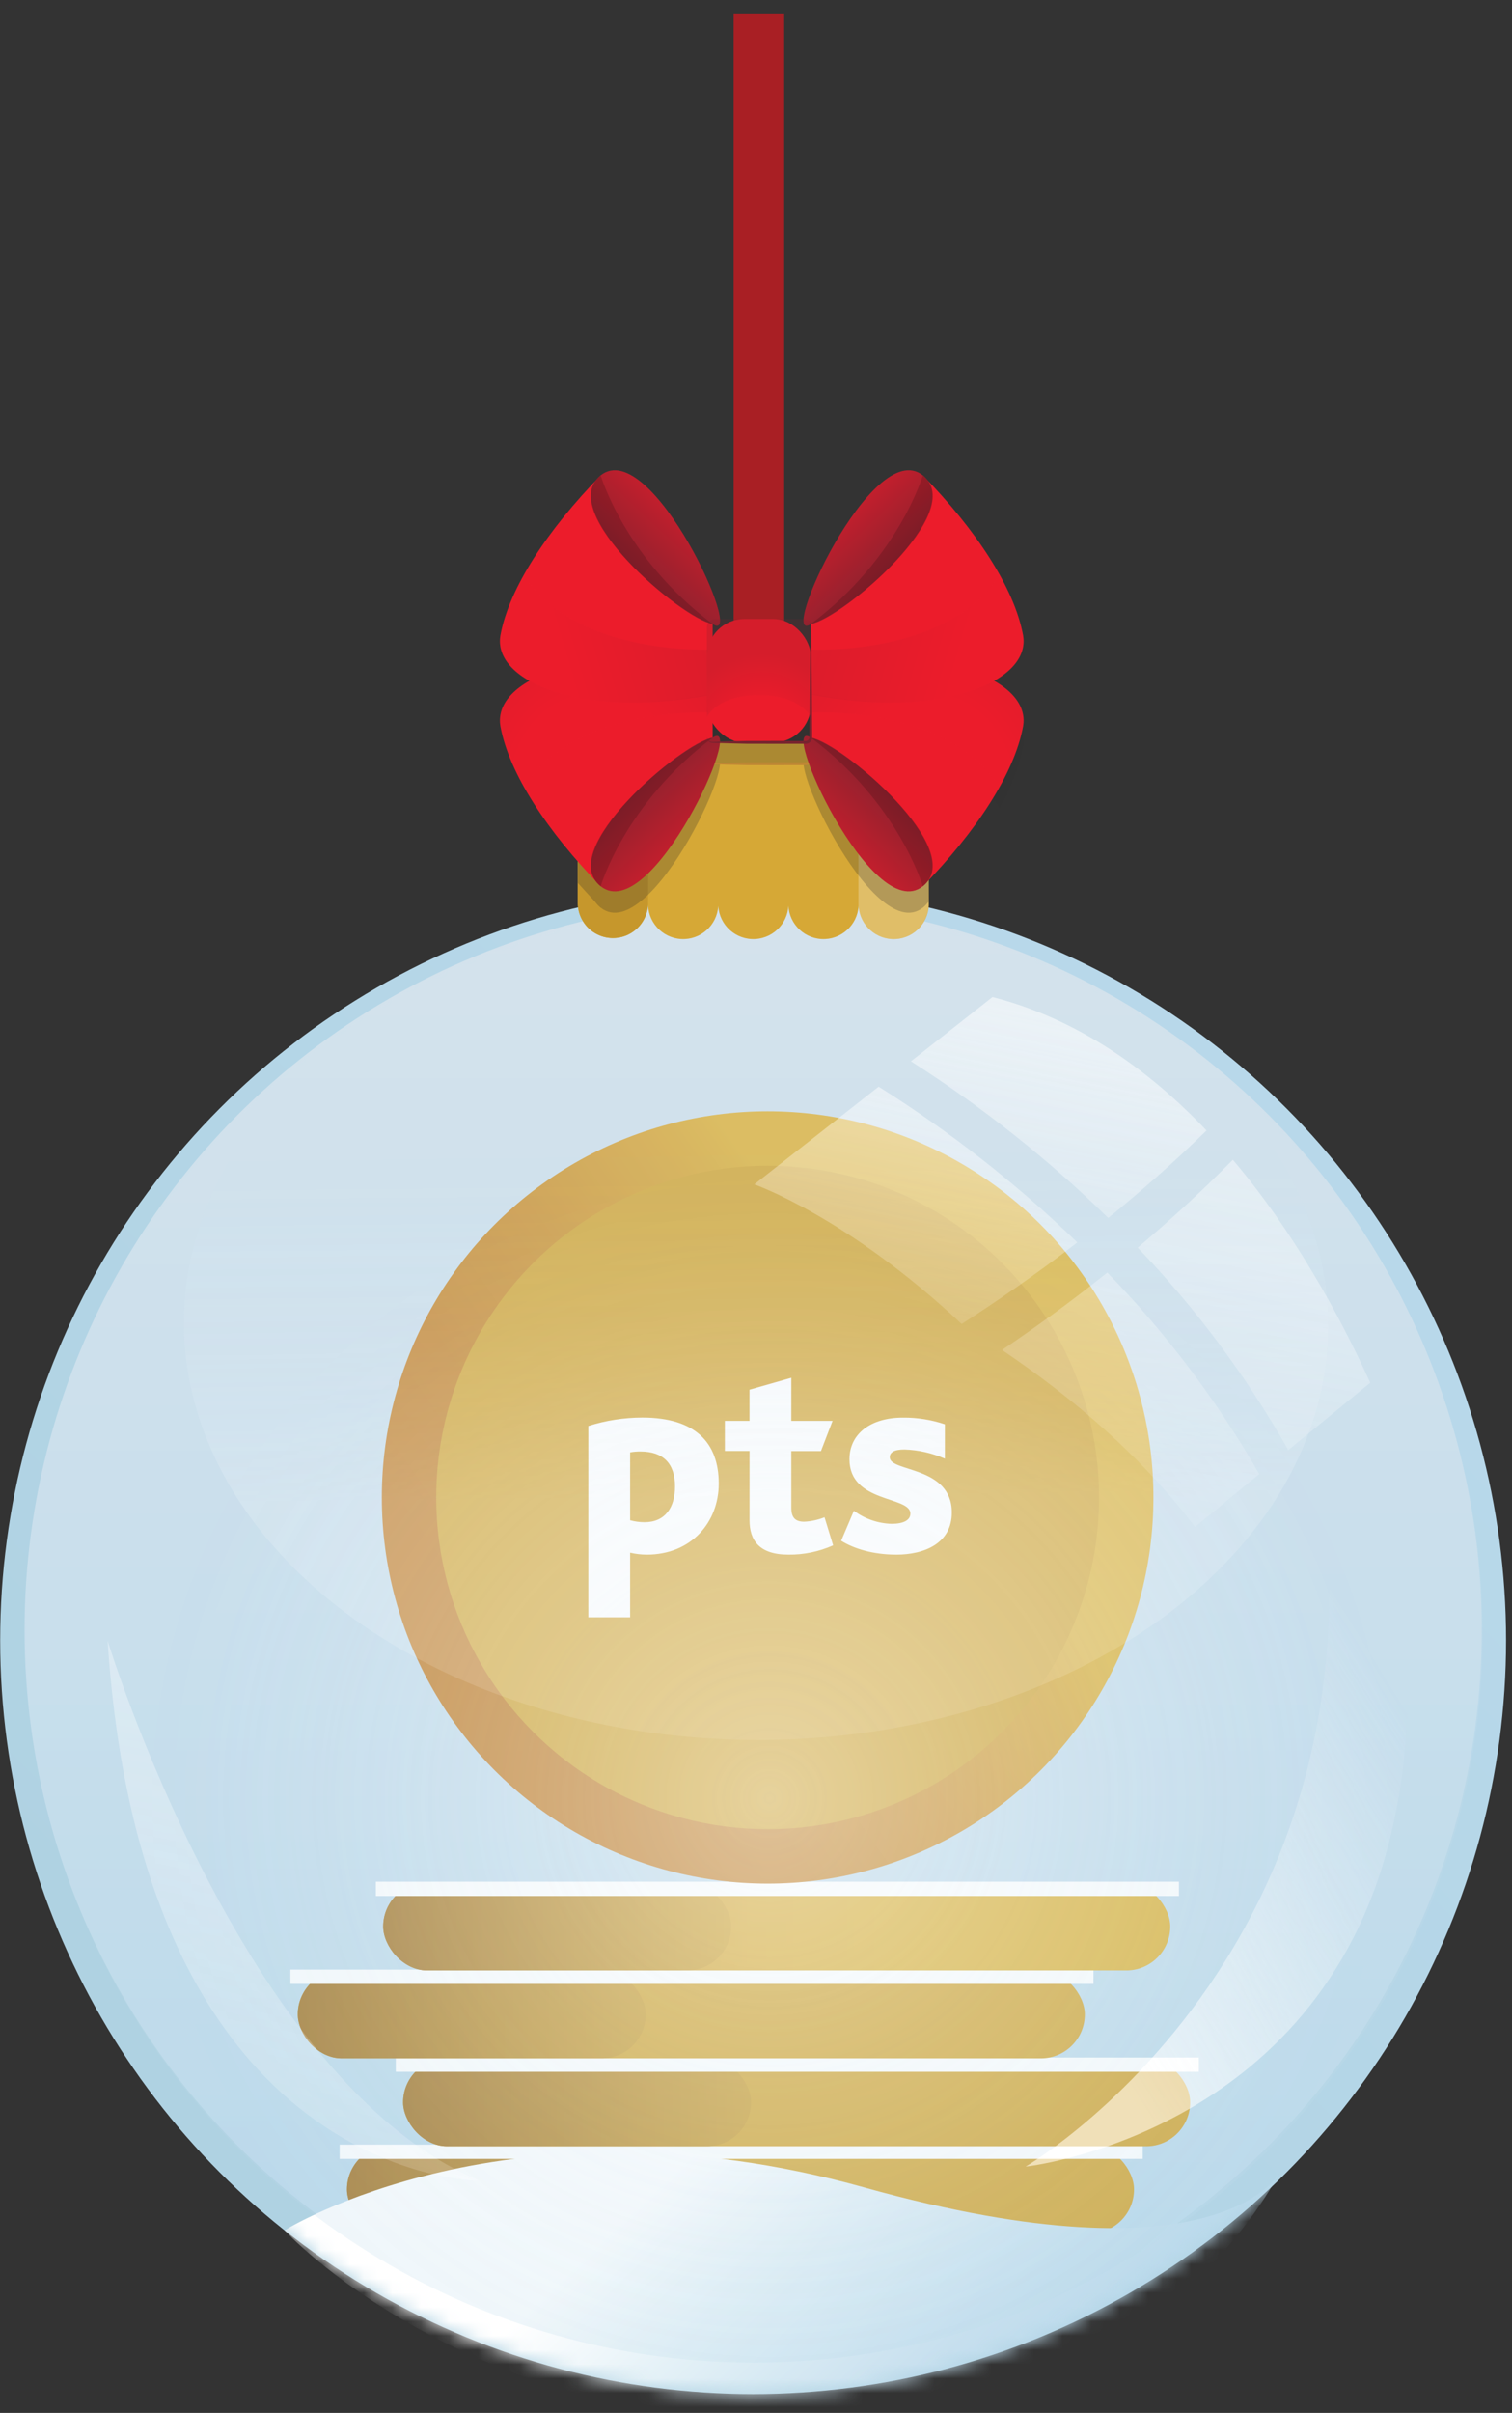
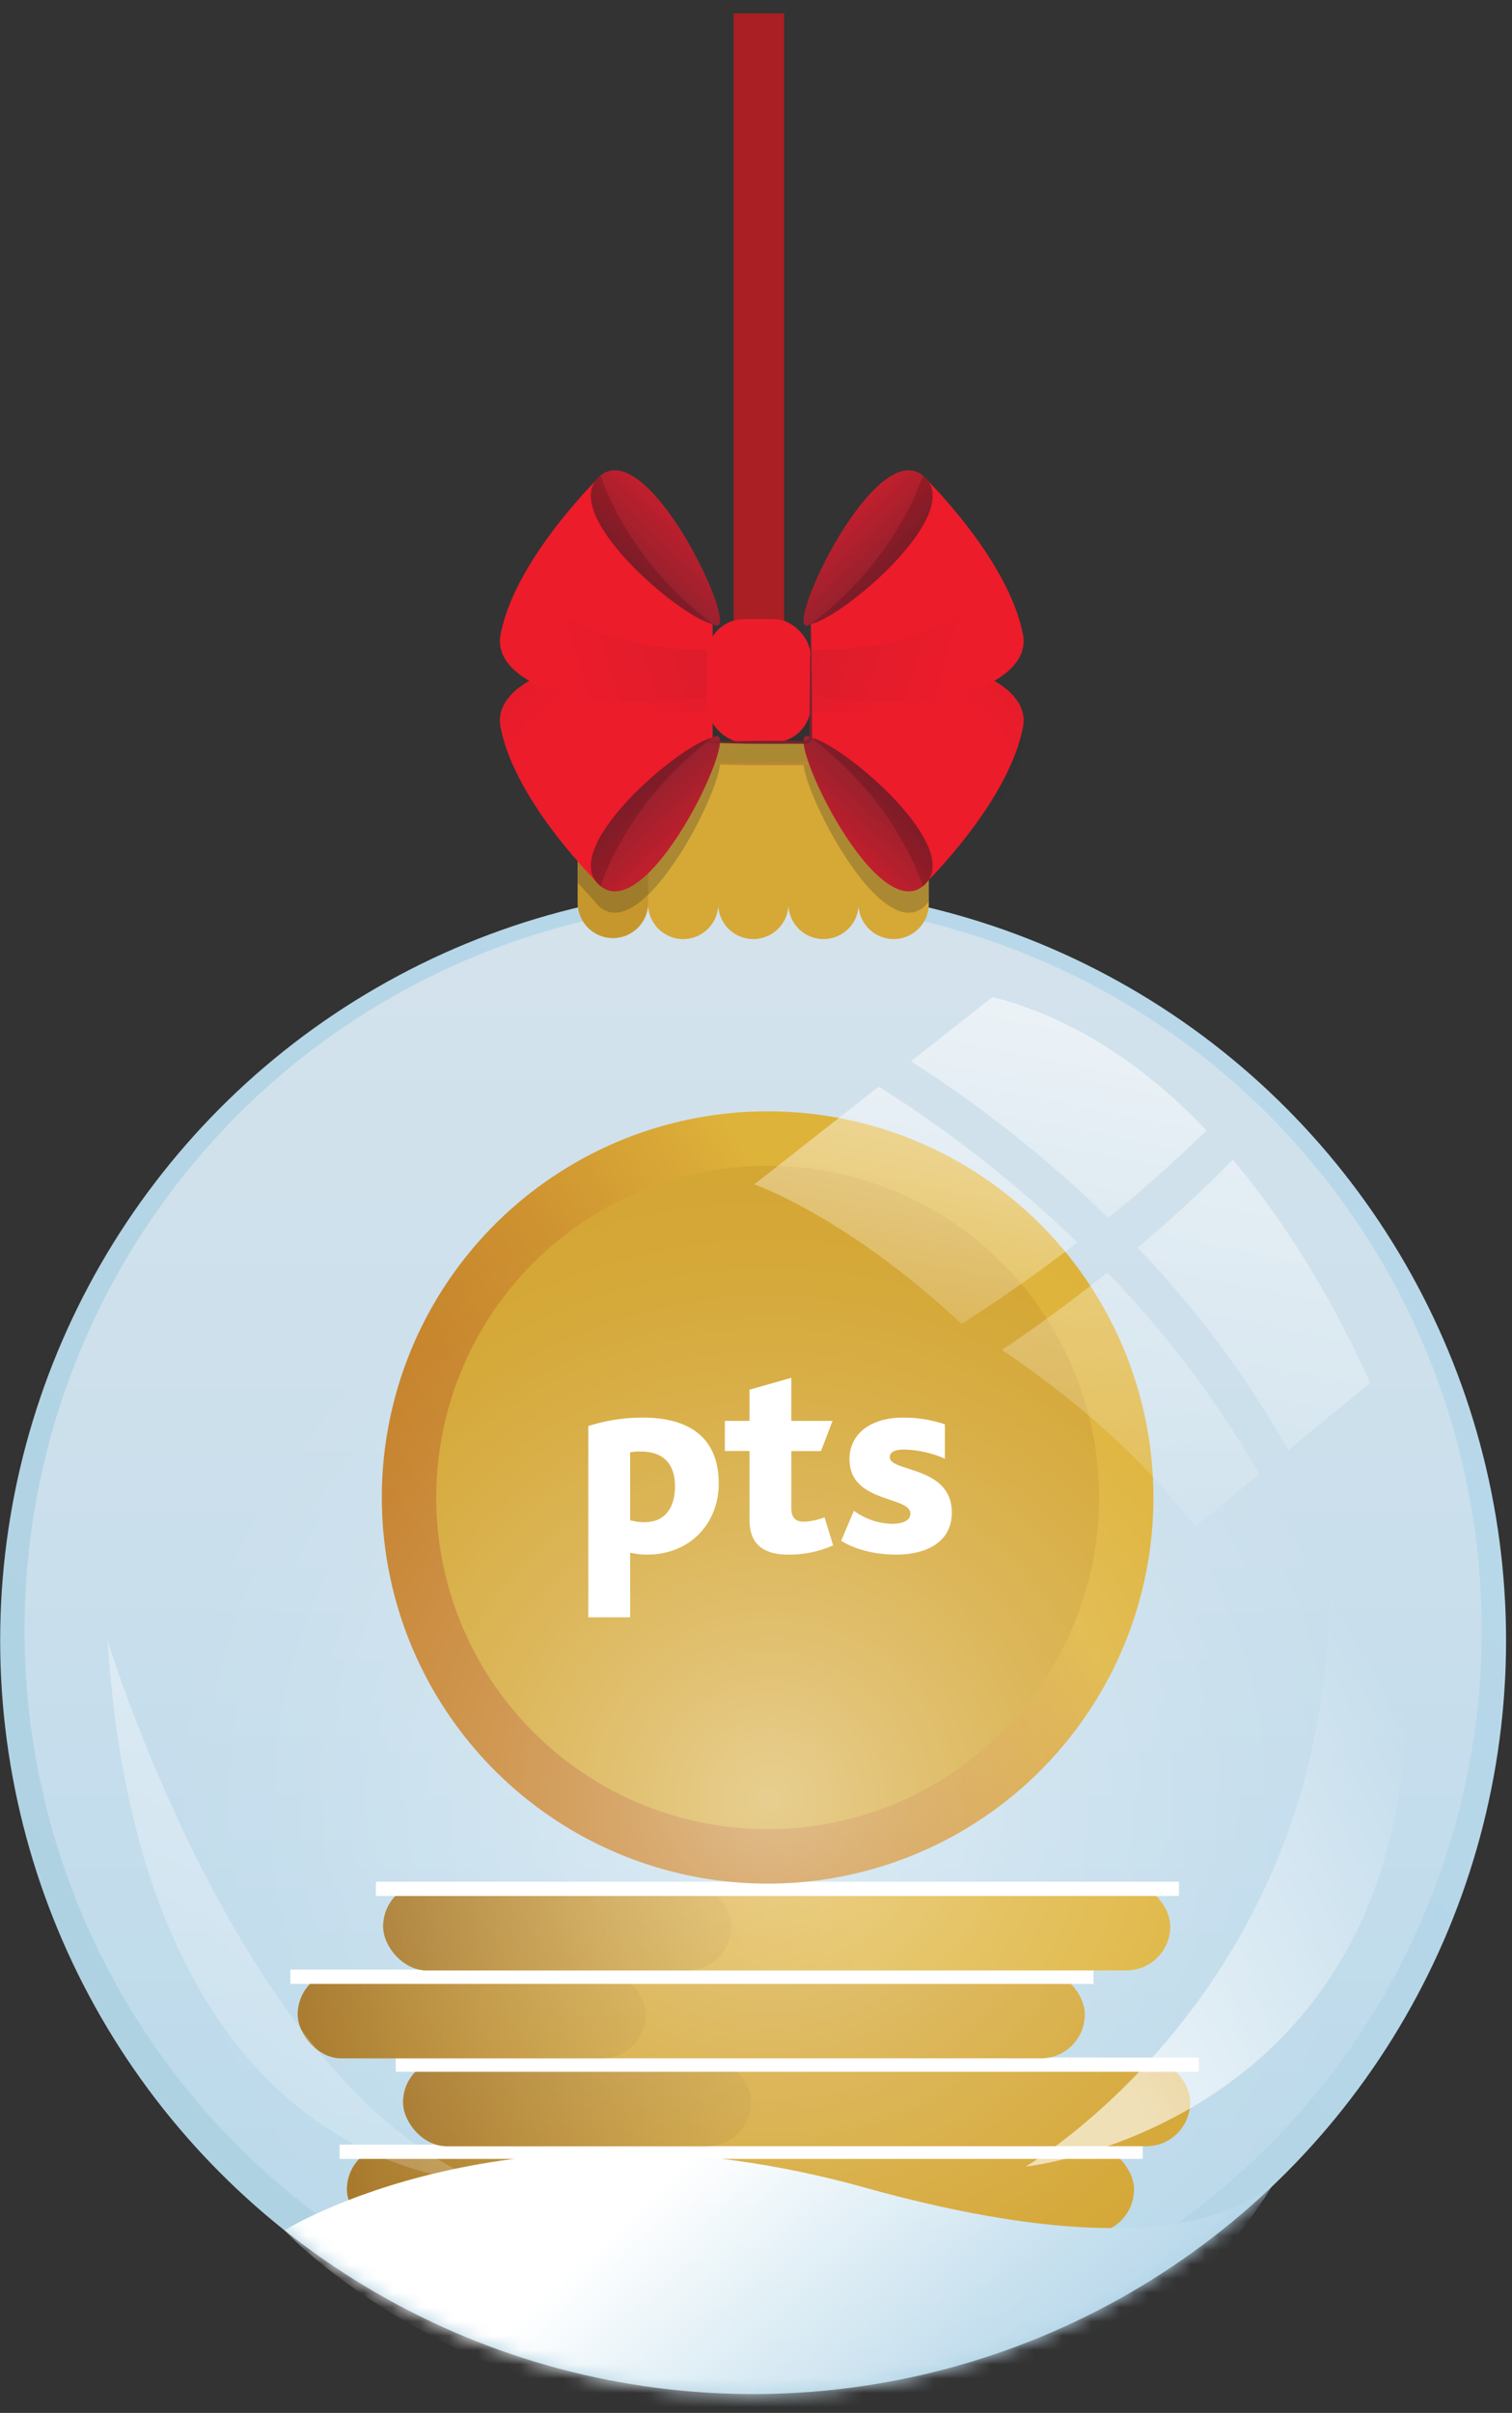
<svg xmlns="http://www.w3.org/2000/svg" xmlns:xlink="http://www.w3.org/1999/xlink" width="106" height="169" viewBox="0 0 106 169">
  <rect x="0" y="0" width="106" height="169" fill="#333333" stroke="none" />
  <defs>
    <linearGradient id="qx0oxgrpyb" x1="16.733%" x2="90.048%" y1="83.268%" y2="9.953%">
      <stop offset="0%" stop-color="#AFD2E2" />
      <stop offset="100%" stop-color="#B9D9EB" />
    </linearGradient>
    <linearGradient id="0jt6v7e81d" x1="50%" x2="50%" y1="97.049%" y2="-6.634%">
      <stop offset="0%" stop-color="#B9D9EB" />
      <stop offset="51%" stop-color="#CADFEC" />
      <stop offset="100%" stop-color="#D6E3EC" />
    </linearGradient>
    <linearGradient id="7319zwns7e" x1="259.682%" x2="-14.074%" y1="50.016%" y2="50.016%">
      <stop offset="51%" stop-color="#D4A634" />
      <stop offset="100%" stop-color="#A1722A" />
    </linearGradient>
    <linearGradient id="2rkyzm5hcf" x1="259.682%" x2="-14.082%" y1="50.016%" y2="50.016%">
      <stop offset="51%" stop-color="#D4A634" />
      <stop offset="100%" stop-color="#A1722A" />
    </linearGradient>
    <linearGradient id="e27wenk85g" x1="0%" x2="100%" y1="50.016%" y2="50.016%">
      <stop offset="0%" stop-color="#C5802A" />
      <stop offset="8%" stop-color="#CA8B2D" />
      <stop offset="28%" stop-color="#D5A134" />
      <stop offset="47%" stop-color="#DCAE39" />
      <stop offset="64%" stop-color="#DEB33A" />
    </linearGradient>
    <linearGradient id="ug86bgdszh" x1="259.682%" x2="-14.082%" y1="50.016%" y2="50.016%">
      <stop offset="57%" stop-color="#D4A634" />
      <stop offset="100%" stop-color="#A1722A" />
    </linearGradient>
    <linearGradient id="5lrgg09uqi" x1="100.862%" x2="-26.651%" y1="14.513%" y2="103.485%">
      <stop offset="25%" stop-color="#DEB33A" />
      <stop offset="30%" stop-color="#D9A837" />
      <stop offset="43%" stop-color="#CE9230" />
      <stop offset="55%" stop-color="#C7852B" />
      <stop offset="66%" stop-color="#C5802A" />
    </linearGradient>
    <linearGradient id="3lmr2ex4aj" x1="32.84%" x2="87.668%" y1="41.335%" y2="61.204%">
      <stop offset="0%" stop-color="#FFF" />
      <stop offset="32%" stop-color="#E4F1F7" />
      <stop offset="76%" stop-color="#C5DFEE" />
      <stop offset="100%" stop-color="#B9D9EB" />
    </linearGradient>
    <linearGradient id="c39vxqynrk" x1="50%" x2="50%" y1="97.049%" y2="-6.635%">
      <stop offset="0%" stop-color="#B9D9EB" />
      <stop offset="51%" stop-color="#CADFEC" />
      <stop offset="100%" stop-color="#D6E3EC" />
    </linearGradient>
    <linearGradient id="g3ih50q7gl" x1="84.799%" x2="8.89%" y1="-81.228%" y2="197.501%">
      <stop offset="0%" stop-color="#FFF" />
      <stop offset="2%" stop-color="#FFF" stop-opacity=".96" />
      <stop offset="20%" stop-color="#FFF" stop-opacity=".67" />
      <stop offset="37%" stop-color="#FFF" stop-opacity=".43" />
      <stop offset="53%" stop-color="#FFF" stop-opacity=".25" />
      <stop offset="66%" stop-color="#FFF" stop-opacity=".11" />
      <stop offset="77%" stop-color="#FFF" stop-opacity=".03" />
      <stop offset="85%" stop-color="#FFF" stop-opacity="0" />
    </linearGradient>
    <linearGradient id="4mgoj2w5dm" x1="105.208%" x2="9.864%" y1="-227.852%" y2="243.632%">
      <stop offset="0%" stop-color="#FFF" />
      <stop offset="2%" stop-color="#FFF" stop-opacity=".96" />
      <stop offset="20%" stop-color="#FFF" stop-opacity=".67" />
      <stop offset="37%" stop-color="#FFF" stop-opacity=".43" />
      <stop offset="53%" stop-color="#FFF" stop-opacity=".25" />
      <stop offset="66%" stop-color="#FFF" stop-opacity=".11" />
      <stop offset="77%" stop-color="#FFF" stop-opacity=".03" />
      <stop offset="85%" stop-color="#FFF" stop-opacity="0" />
    </linearGradient>
    <linearGradient id="chv7ladvjn" x1="82.571%" x2="14.799%" y1="-159.777%" y2="263.181%">
      <stop offset="0%" stop-color="#FFF" />
      <stop offset="2%" stop-color="#FFF" stop-opacity=".96" />
      <stop offset="20%" stop-color="#FFF" stop-opacity=".67" />
      <stop offset="37%" stop-color="#FFF" stop-opacity=".43" />
      <stop offset="53%" stop-color="#FFF" stop-opacity=".25" />
      <stop offset="66%" stop-color="#FFF" stop-opacity=".11" />
      <stop offset="77%" stop-color="#FFF" stop-opacity=".03" />
      <stop offset="85%" stop-color="#FFF" stop-opacity="0" />
    </linearGradient>
    <linearGradient id="a3hoz4mgdo" x1="78.255%" x2="-4.734%" y1="-65.505%" y2="244.536%">
      <stop offset="0%" stop-color="#FFF" />
      <stop offset="2%" stop-color="#FFF" stop-opacity=".96" />
      <stop offset="20%" stop-color="#FFF" stop-opacity=".67" />
      <stop offset="37%" stop-color="#FFF" stop-opacity=".43" />
      <stop offset="53%" stop-color="#FFF" stop-opacity=".25" />
      <stop offset="66%" stop-color="#FFF" stop-opacity=".11" />
      <stop offset="77%" stop-color="#FFF" stop-opacity=".03" />
      <stop offset="85%" stop-color="#FFF" stop-opacity="0" />
    </linearGradient>
    <linearGradient id="3e34ixnq6q" x1="29.196%" x2="78.916%" y1="50.966%" y2="50.197%">
      <stop offset="0%" stop-color="#FFF" />
      <stop offset="2%" stop-color="#FFF" stop-opacity=".96" />
      <stop offset="20%" stop-color="#FFF" stop-opacity=".67" />
      <stop offset="37%" stop-color="#FFF" stop-opacity=".43" />
      <stop offset="53%" stop-color="#FFF" stop-opacity=".25" />
      <stop offset="66%" stop-color="#FFF" stop-opacity=".11" />
      <stop offset="77%" stop-color="#FFF" stop-opacity=".03" />
      <stop offset="85%" stop-color="#FFF" stop-opacity="0" />
    </linearGradient>
    <linearGradient id="b1mdvzmgkr" x1="17.187%" x2="73.008%" y1="86.919%" y2="20.556%">
      <stop offset="0%" stop-color="#FFF" />
      <stop offset="16%" stop-color="#FFF" stop-opacity=".84" />
      <stop offset="50%" stop-color="#FFF" stop-opacity=".42" />
      <stop offset="85%" stop-color="#FFF" stop-opacity="0" />
    </linearGradient>
    <linearGradient id="czslzwnffs" x1="75.226%" x2="21.81%" y1="-135.294%" y2="235.835%">
      <stop offset="0%" stop-color="#FFF" />
      <stop offset="16%" stop-color="#FFF" stop-opacity=".84" />
      <stop offset="50%" stop-color="#FFF" stop-opacity=".42" />
      <stop offset="85%" stop-color="#FFF" stop-opacity="0" />
    </linearGradient>
    <linearGradient id="04376vjj7t" x1="-12.689%" x2="93.439%" y1="119.874%" y2="-5.255%">
      <stop offset="29%" stop-color="#EC1C2B" />
      <stop offset="77%" stop-color="#77232F" />
    </linearGradient>
    <linearGradient id="bcvh6bfsvv" x1="112.688%" x2="6.545%" y1="119.874%" y2="-5.255%">
      <stop offset="29%" stop-color="#EC1C2B" />
      <stop offset="77%" stop-color="#77232F" />
    </linearGradient>
    <linearGradient id="ldt4by5erx" x1="-12.71%" x2="93.454%" y1="-19.897%" y2="105.253%">
      <stop offset="29%" stop-color="#EC1C2B" />
      <stop offset="77%" stop-color="#77232F" />
    </linearGradient>
    <linearGradient id="qv0mto7xyy" x1="-29.566%" x2="94.003%" y1="34.721%" y2="58.334%">
      <stop offset="0%" stop-color="#77232F" />
      <stop offset="80%" stop-color="#EC1C2B" />
    </linearGradient>
    <linearGradient id="b11d1kt3bz" x1="112.694%" x2="6.515%" y1="-19.897%" y2="105.253%">
      <stop offset="29%" stop-color="#EC1C2B" />
      <stop offset="77%" stop-color="#77232F" />
    </linearGradient>
    <linearGradient id="chh2xx141A" x1="129.553%" x2="5.997%" y1="34.721%" y2="58.334%">
      <stop offset="0%" stop-color="#77232F" />
      <stop offset="80%" stop-color="#EC1C2B" />
    </linearGradient>
    <radialGradient id="17jc9ad77p" cx="50.338%" cy="50.84%" r="44.447%" fx="50.338%" fy="50.84%">
      <stop offset="0%" stop-color="#FFF" />
      <stop offset="2%" stop-color="#FFF" stop-opacity=".96" />
      <stop offset="20%" stop-color="#FFF" stop-opacity=".67" />
      <stop offset="37%" stop-color="#FFF" stop-opacity=".43" />
      <stop offset="53%" stop-color="#FFF" stop-opacity=".25" />
      <stop offset="66%" stop-color="#FFF" stop-opacity=".11" />
      <stop offset="77%" stop-color="#FFF" stop-opacity=".03" />
      <stop offset="85%" stop-color="#FFF" stop-opacity="0" />
    </radialGradient>
    <radialGradient id="vgboniq9eu" cx="52.483%" cy="100.894%" r="218.21%" fx="52.483%" fy="100.894%" gradientTransform="matrix(.599 0 0 1 .21 0)">
      <stop offset="29%" stop-color="#EC1C2B" />
      <stop offset="77%" stop-color="#77232F" />
    </radialGradient>
    <radialGradient id="oht3sghcjw" cx="47.504%" cy="100.894%" r="218.21%" fx="47.504%" fy="100.894%" gradientTransform="matrix(-.599 0 0 -1 .76 2.018)">
      <stop offset="29%" stop-color="#EC1C2B" />
      <stop offset="77%" stop-color="#77232F" />
    </radialGradient>
    <radialGradient id="5a0tlnvtbB" cx="52.524%" cy="122.721%" r="114.226%" fx="52.524%" fy="122.721%" gradientTransform="matrix(.941 0 0 1 .031 0)">
      <stop offset="29%" stop-color="#EC1C2B" />
      <stop offset="77%" stop-color="#77232F" />
    </radialGradient>
    <circle id="0ihhi0bmsa" cx="52.798" cy="52.798" r="52.786" />
  </defs>
  <g fill="none" fill-rule="evenodd">
    <g>
      <g>
        <g>
          <g>
            <g transform="translate(-1058 -913) translate(930 913) translate(30) translate(98) translate(0 62.096)">
              <mask id="7tunp6fttc" fill="#fff">
                <use xlink:href="#0ihhi0bmsa" />
              </mask>
              <use fill="url(#qx0oxgrpyb)" fill-rule="nonzero" xlink:href="#0ihhi0bmsa" />
              <g mask="url(#7tunp6fttc)">
                <g fill-rule="nonzero" transform="translate(-26.787 -16.49)">
                  <circle cx="79.585" cy="68.582" r="51.078" fill="url(#0jt6v7e81d)" />
                  <rect width="55.178" height="6.157" x="51.111" y="104.66" fill="#D4A634" rx="3.078" />
                  <rect width="24.397" height="6.157" x="51.111" y="104.66" fill="url(#7319zwns7e)" rx="3.078" />
                  <path fill="#FFF" d="M50.598 104.603H106.898V105.603H50.598z" />
                  <rect width="55.178" height="6.157" x="55.046" y="98.56" fill="#D4A634" rx="3.078" />
                  <rect width="24.397" height="6.157" x="55.046" y="98.56" fill="url(#7319zwns7e)" rx="3.078" />
                  <path fill="#FFF" d="M54.533 98.503H110.833V99.503H54.533z" />
                  <rect width="55.178" height="6.157" x="47.662" y="92.404" fill="#D4A634" rx="3.078" />
                  <rect width="24.397" height="6.157" x="47.662" y="92.404" fill="url(#2rkyzm5hcf)" rx="3.078" />
                  <path fill="#FFF" d="M47.146 92.347H103.446V93.347H47.146z" />
                  <rect width="55.178" height="6.157" x="53.651" y="86.247" fill="url(#e27wenk85g)" rx="3.078" />
                  <rect width="24.397" height="6.157" x="53.651" y="86.247" fill="url(#ug86bgdszh)" rx="3.078" />
                  <path fill="#FFF" d="M53.138 86.19H109.438V87.19H53.138z" />
                  <circle cx="80.602" cy="59.277" r="27.047" fill="url(#5lrgg09uqi)" />
                  <circle cx="80.602" cy="59.277" r="23.234" fill="#D4A634" />
                  <path fill="#FFF" d="M72.127 63.28c-.392-.001-.783-.047-1.165-.135v4.526h-2.931v-13.4c1.225-.39 2.502-.588 3.787-.59 3.727 0 5.358 1.77 5.358 4.622 0 2.707-1.922 4.978-5.049 4.978zm-.427-7.222c-.247-.005-.494.015-.738.059v4.757c.33.09.669.135 1.01.136 1.458 0 2.137-1.049 2.137-2.505 0-1.63-.854-2.447-2.409-2.447zM82.05 63.28c-2.058 0-2.717-1.028-2.717-2.406V56.02h-1.73v-2.107h1.728v-2.184l2.932-.836v3.02h2.892l-.815 2.117h-2.077v3.96c0 .7.271.985.912.985.487-.024.966-.13 1.417-.311l.602 1.968c-.989.44-2.061.662-3.144.649zM89.62 63.28c-1.65 0-2.99-.426-3.863-.97l.893-2.1c.767.566 1.688.885 2.64.912.835 0 1.321-.252 1.321-.718 0-1.243-4.272-.718-4.272-3.805 0-1.771 1.476-2.914 3.739-2.914 1.003-.01 2 .148 2.951.466v2.408c-.895-.393-1.858-.61-2.835-.641-.718 0-1.03.197-1.03.545 0 1.047 4.351.59 4.351 3.862.008 2.16-1.914 2.956-3.896 2.956z" />
                  <path fill="url(#3lmr2ex4aj)" d="M46.735 110.608s15.784-9.936 40.65-3.004c24.864 6.932 29.073-.984 29.073-.984s-8.947 18.102-33.164 17.793c-24.218-.309-36.559-13.805-36.559-13.805z" />
                  <g opacity=".65">
-                     <circle cx="79.651" cy="68.796" r="51.078" fill="url(#c39vxqynrk)" opacity=".35" />
                    <g style="mix-blend-mode:overlay">
                      <path fill="url(#g3ih50q7gl)" d="M22.824 17.215c-4.254-4.108-8.922-7.763-13.93-10.909L.179 13.144s6.493 2.253 14.533 9.78c2.28-1.461 5.082-3.376 8.112-5.71z" transform="translate(79.492 24.202)" />
                      <path fill="url(#4mgoj2w5dm)" d="M17.545 24.745c4.847 3.266 9.728 7.376 13.526 12.396l4.504-3.707c-2.95-5.128-6.527-9.869-10.65-14.112-2.651 2.125-5.172 3.933-7.38 5.423z" transform="translate(79.492 24.202)" />
                      <path fill="url(#chv7ladvjn)" d="M33.725 11.424c-2.208 2.243-4.466 4.295-6.672 6.153 4.098 4.267 7.646 9.032 10.558 14.182l5.744-4.722c-2.175-4.77-5.348-10.554-9.63-15.613z" transform="translate(79.492 24.202)" />
                      <path fill="url(#a3hoz4mgdo)" d="M24.989 15.493c2.255-1.83 4.588-3.874 6.887-6.121-4.083-4.29-9.052-7.814-15-9.344l-5.714 4.498c4.973 3.171 9.606 6.847 13.827 10.967z" transform="translate(79.492 24.202)" />
                    </g>
                    <g style="mix-blend-mode:overlay">
                      <path fill="url(#g3ih50q7gl)" d="M22.824 17.215c-4.254-4.108-8.922-7.763-13.93-10.909L.179 13.144s6.493 2.253 14.533 9.78c2.28-1.461 5.082-3.376 8.112-5.71z" transform="translate(79.492 24.202)" />
                      <path fill="url(#4mgoj2w5dm)" d="M17.545 24.745c4.847 3.266 9.728 7.376 13.526 12.396l4.504-3.707c-2.95-5.128-6.527-9.869-10.65-14.112-2.651 2.125-5.172 3.933-7.38 5.423z" transform="translate(79.492 24.202)" />
                      <path fill="url(#chv7ladvjn)" d="M33.725 11.424c-2.208 2.243-4.466 4.295-6.672 6.153 4.098 4.267 7.646 9.032 10.558 14.182l5.744-4.722c-2.175-4.77-5.348-10.554-9.63-15.613z" transform="translate(79.492 24.202)" />
                      <path fill="url(#a3hoz4mgdo)" d="M24.989 15.493c2.255-1.83 4.588-3.874 6.887-6.121-4.083-4.29-9.052-7.814-15-9.344l-5.714 4.498c4.973 3.171 9.606 6.847 13.827 10.967z" transform="translate(79.492 24.202)" />
                    </g>
                    <circle fill="url(#17jc9ad77p)" opacity=".7" style="mix-blend-mode:overlay" cx="79.78" cy="79.772" r="56.367" transform="rotate(-45 79.78 79.772)" />
-                     <ellipse fill="url(#3e34ixnq6q)" opacity=".25" style="mix-blend-mode:screen" cx="79.79" cy="47.135" rx="29.127" ry="40.108" transform="rotate(-89.69 79.79 47.135)" />
                    <path fill="url(#b1mdvzmgkr)" d="M98.688 106.142s31.433-18.3 17.917-60.769c0 0 12.74 16.792 7.655 37.686-5.087 20.895-25.572 23.083-25.572 23.083z" style="mix-blend-mode:screen" />
                    <path fill="url(#czslzwnffs)" d="M34.331 69.304s9.42 30.917 26.095 37.83c0 0-23.631.133-26.095-37.83z" style="mix-blend-mode:screen" />
                  </g>
                </g>
              </g>
            </g>
            <g fill="#A91F24" fill-rule="nonzero">
              <path d="M0.106 0.937H3.648V51.937H0.106z" transform="translate(-1058 -913) translate(930 913) translate(30) translate(98) translate(51.328)" />
            </g>
            <g fill-rule="nonzero" transform="translate(-1058 -913) translate(930 913) translate(30) translate(98) translate(34.996 32.816)">
              <path fill="#D6A836" d="M5.51 19.121V30.35c-.026.897.438 1.737 1.211 2.193.773.456 1.733.456 2.506 0 .773-.456 1.237-1.296 1.211-2.193-.08 1.358.958 2.524 2.316 2.603 1.359.08 2.524-.958 2.603-2.316.08 1.358 1.245 2.395 2.603 2.316 1.359-.08 2.396-1.245 2.316-2.603-.079 1.358.958 2.524 2.316 2.603 1.359.08 2.524-.958 2.603-2.316.08 1.358 1.245 2.395 2.604 2.316 1.358-.08 2.395-1.245 2.316-2.603V19.12H5.509z" />
-               <path fill="#FFF" d="M25.186 30.636c.079 1.358 1.244 2.395 2.603 2.316 1.358-.08 2.395-1.245 2.316-2.603V19.12h-4.92v11.515z" opacity=".25" />
              <path fill="#C6972C" d="M10.476 19.121H5.509V30.35c-.025.897.44 1.737 1.212 2.193.773.456 1.733.456 2.506 0 .773-.456 1.237-1.296 1.211-2.193l.038-11.228z" />
              <g opacity=".25" transform="translate(1.574 12.003)">
                <path fill="#2D2A26" d="M28.123 18.755l.394-.405v-1.503s.807-15.176-8.239-13.413V8.34l7.845 10.414z" />
                <path fill="#2D2A26" d="M28.519 18.334c-.11.16-.242.302-.394.421-3.555 2.802-10.273-12.022-7.847-10.414 1.604.25 6.976 4.537 8.264 7.738l-.023 2.255z" />
                <path fill="#2D2A26" d="M20.276 3.434c9.051-1.771 15.488.844 14.874 4.141-.244 1.31-.817 2.741-1.65 4.23-3.683-5.749-13.224-5.211-13.224-5.211v-3.16z" opacity=".2" style="mix-blend-mode:multiply" />
                <path fill="#2D2A26" d="M5.543 18.755c-.559-.572-1.602-1.731-1.602-1.731v-1.497L.087 7.447s4.258-5.776 13.305-4.013V8.34l-7.85 10.414z" />
                <path fill="#2D2A26" d="M13.392 8.34c-2.147.333-11.04 7.899-7.85 10.415C9.1 21.557 15.819 6.733 13.393 8.341z" />
                <path fill="#2D2A26" d="M13.392 8.34c-2.454.615-11.04 7.899-7.85 10.415 0 0 1.661-5.769 7.85-10.414z" opacity=".15" />
                <rect width="7.284" height="8.638" x="12.992" y=".037" fill="#2D2A26" rx="2.61" />
                <path fill="#2D2A26" d="M19.9.085c.207 0 .375.167.376.373V8.3c0 .208-.168.375-.375.376h-6.535c-.207 0-.374-.169-.374-.376" />
                <path fill="#77232F" d="M19.9.085c.177-.003.332.117.374.289.024.171.012.336.02.506l.014 1.009.025 2.017.034 4.035v.382c-.003.164-.093.314-.236.394-.047.026-.097.045-.15.055h-1.153c-.67.01-1.344 0-2.017 0h-1.009l-1.007-.024c-.337 0-.673-.014-1.01-.03-.171-.011-.332 0-.51-.029-.174-.05-.292-.212-.285-.393.009.168.131.31.297.342.156.012.333 0 .498-.01.337-.016.673-.022 1.01-.03l1.007-.023h1.01c.672 0 1.345-.016 2.016 0H19.946c.03-.005.06-.015.086-.03.055-.03.099-.078.124-.135.012-.03.02-.06.022-.09v-.375l.033-4.035.026-2.017.014-1.01c0-.167.016-.338 0-.501-.034-.169-.179-.292-.35-.297z" />
                <path fill="#2D2A26" d="M13.577.037h6.119c.318.006.574.261.58.579v6.28s-.706-1.53-3.642-1.53c-2.935 0-3.648 1.53-3.648 1.53V.617c0-.156.063-.305.174-.413.111-.11.261-.169.417-.166z" opacity=".2" style="mix-blend-mode:multiply" />
              </g>
              <path fill="#EC1C2B" d="M29.697 29.259c3.739-3.82 6.413-7.883 7.027-11.18.614-3.298-5.828-5.903-14.874-4.132v4.907l7.847 10.405z" />
              <path fill="url(#04376vjj7t)" d="M21.85 18.846c2.145.332 11.04 7.896 7.847 10.413-3.555 2.813-10.273-12.02-7.847-10.413z" />
              <path fill="#000" d="M21.85 18.846c2.452.614 11.04 7.896 7.847 10.413 0 0-1.66-5.76-7.847-10.413z" opacity=".15" />
              <path fill="url(#vgboniq9eu)" d="M21.85 13.939c9.052-1.771 15.488.844 14.874 4.132-.244 1.31-.817 2.743-1.65 4.232-3.682-5.75-13.224-5.214-13.224-5.214v-3.15z" opacity=".2" style="mix-blend-mode:multiply" />
              <path fill="#EC1C2B" d="M7.117 29.259C3.388 25.439.704 21.376.092 18.079c-.611-3.298 5.827-5.903 14.874-4.132v4.907l-7.85 10.405z" />
              <path fill="url(#bcvh6bfsvv)" d="M14.966 18.846c-2.147.332-11.04 7.896-7.85 10.413 3.558 2.813 10.276-12.02 7.85-10.413z" />
              <path fill="#000" d="M14.966 18.846c-2.454.614-11.04 7.896-7.85 10.413 0 0 1.662-5.76 7.85-10.413z" opacity=".15" />
              <path fill="url(#oht3sghcjw)" d="M14.966 13.939C5.915 12.168-.521 14.783.092 18.07c.244 1.31.815 2.743 1.65 4.232 3.683-5.75 13.224-5.214 13.224-5.214v-3.15z" opacity=".2" style="mix-blend-mode:multiply" />
              <path fill="#EC1C2B" d="M29.697.478c3.739 3.82 6.413 7.882 7.027 11.18.614 3.298-5.828 5.903-14.874 4.132v-4.9L29.697.479z" />
              <path fill="url(#ldt4by5erx)" d="M21.85 10.89c2.145-.332 11.04-7.895 7.847-10.412C26.142-2.326 19.424 12.5 21.85 10.891z" />
              <path fill="#000" d="M21.85 10.89c2.452-.613 11.04-7.895 7.847-10.412 0 0-1.66 5.761-7.847 10.413z" opacity=".15" />
              <path fill="url(#qv0mto7xyy)" d="M21.85 15.822c9.052 1.77 15.488-.844 14.874-4.132-.244-1.31-.817-2.743-1.65-4.233-3.682 5.75-13.224 5.215-13.224 5.215v3.15z" opacity=".2" style="mix-blend-mode:multiply" />
              <path fill="#EC1C2B" d="M7.117.478C3.388 4.298.704 8.36.092 11.658c-.611 3.298 5.827 5.903 14.874 4.132v-4.9L7.116.479z" />
              <path fill="url(#b11d1kt3bz)" d="M14.966 10.89c-2.147-.332-11.04-7.895-7.85-10.412 3.558-2.804 10.276 12.022 7.85 10.413z" />
              <path fill="#000" d="M14.966 10.89c-2.454-.613-11.04-7.895-7.85-10.412 0 0 1.662 5.761 7.85 10.413z" opacity=".15" />
              <path fill="url(#chh2xx141A)" d="M14.966 15.822C5.915 17.592-.521 14.978.092 11.69c.244-1.31.815-2.743 1.65-4.233 3.683 5.75 13.224 5.215 13.224 5.215v3.15z" opacity=".2" style="mix-blend-mode:multiply" />
              <rect width="7.284" height="8.638" x="14.566" y="10.543" fill="#EC1C2B" rx="2.61" />
              <path fill="#77232F" d="M21.475 10.59c.176-.003.331.117.374.289.023.17.011.336.02.506l.013 1.007.026 2.019.033 4.035v.382c-.003.164-.093.314-.236.394-.047.026-.097.044-.15.055h-1.153c-.67.01-1.344 0-2.017 0h-1.009l-1.007-.024c-.337-.01-.673-.016-1.01-.03-.17-.011-.332 0-.51-.029-.174-.05-.292-.212-.285-.393.009.168.132.31.297.342.156.012.333 0 .498-.012.337-.014.673-.02 1.01-.03l1.007-.023h1.01c.672 0 1.345-.014 2.016 0h1.073c.015.002.03.002.045 0 .03-.003.06-.014.087-.03.055-.03.098-.078.123-.135.013-.029.02-.06.022-.09v-.373l.034-4.035.025-2.019.014-1.007c0-.168.016-.34 0-.502-.034-.168-.179-.291-.35-.297z" />
-               <path fill="url(#5a0tlnvtbB)" d="M15.15 10.543h6.12c.318.005.574.26.58.578v6.28s-.706-1.53-3.642-1.53c-2.935 0-3.648 1.53-3.648 1.53v-6.28c0-.155.063-.304.174-.413.111-.11.261-.169.417-.165z" opacity=".2" style="mix-blend-mode:multiply" />
            </g>
          </g>
        </g>
      </g>
    </g>
  </g>
</svg>